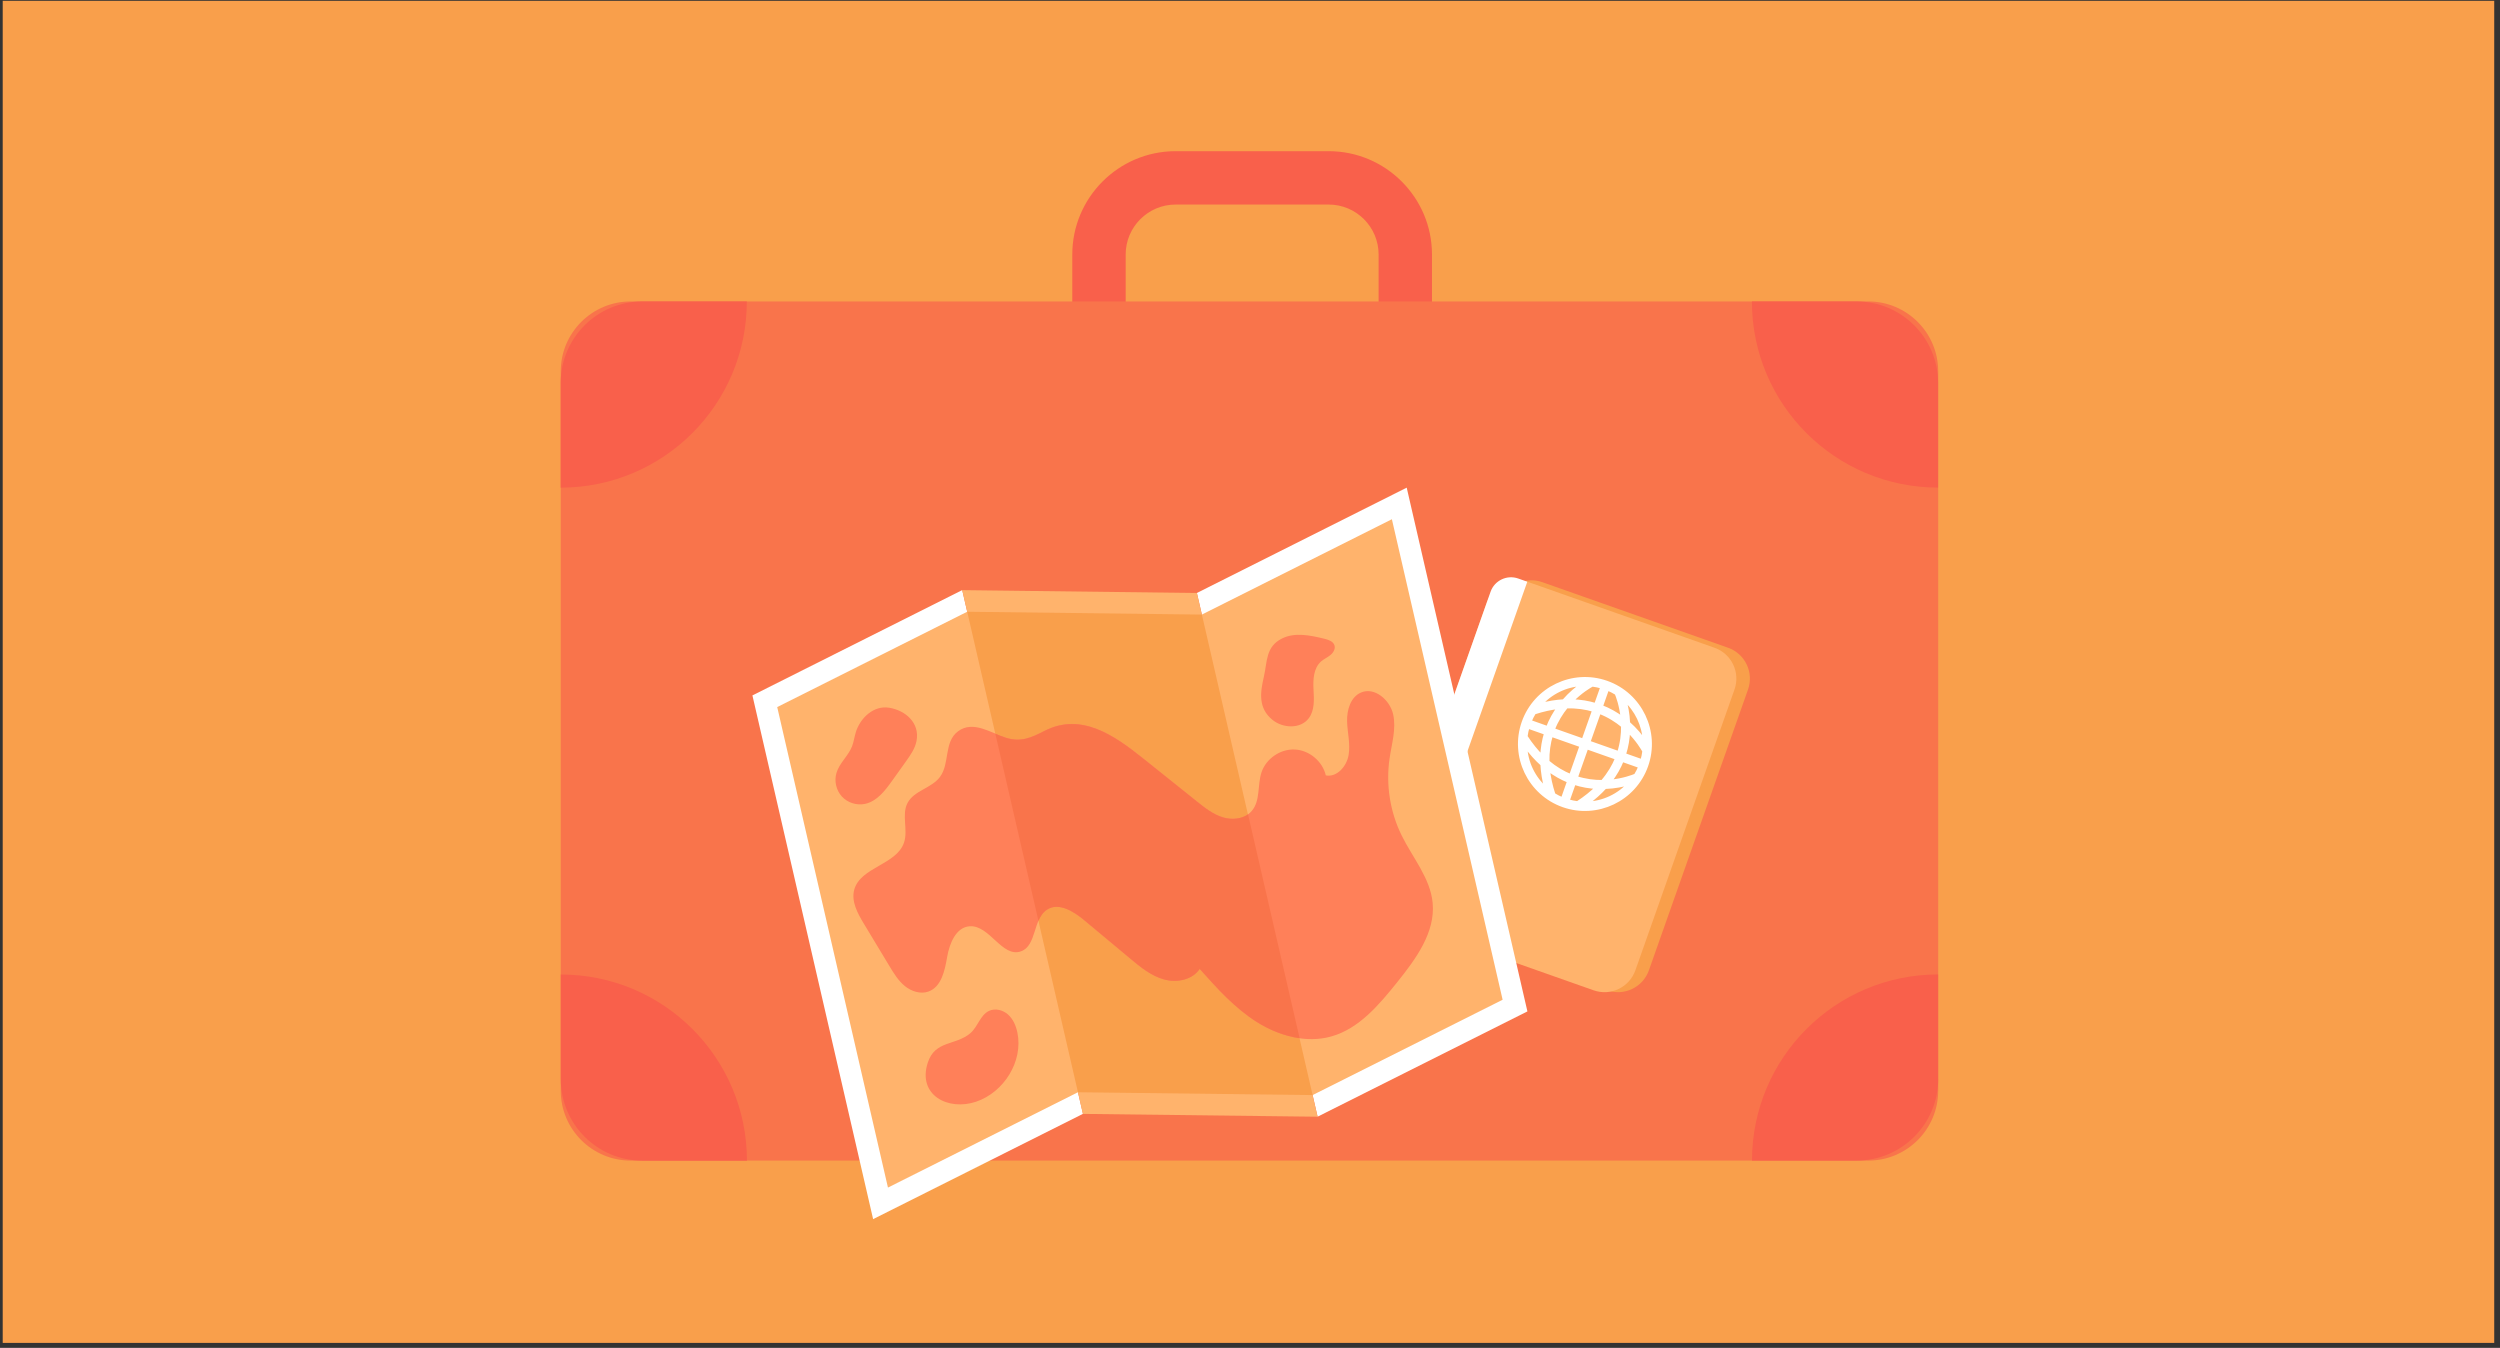
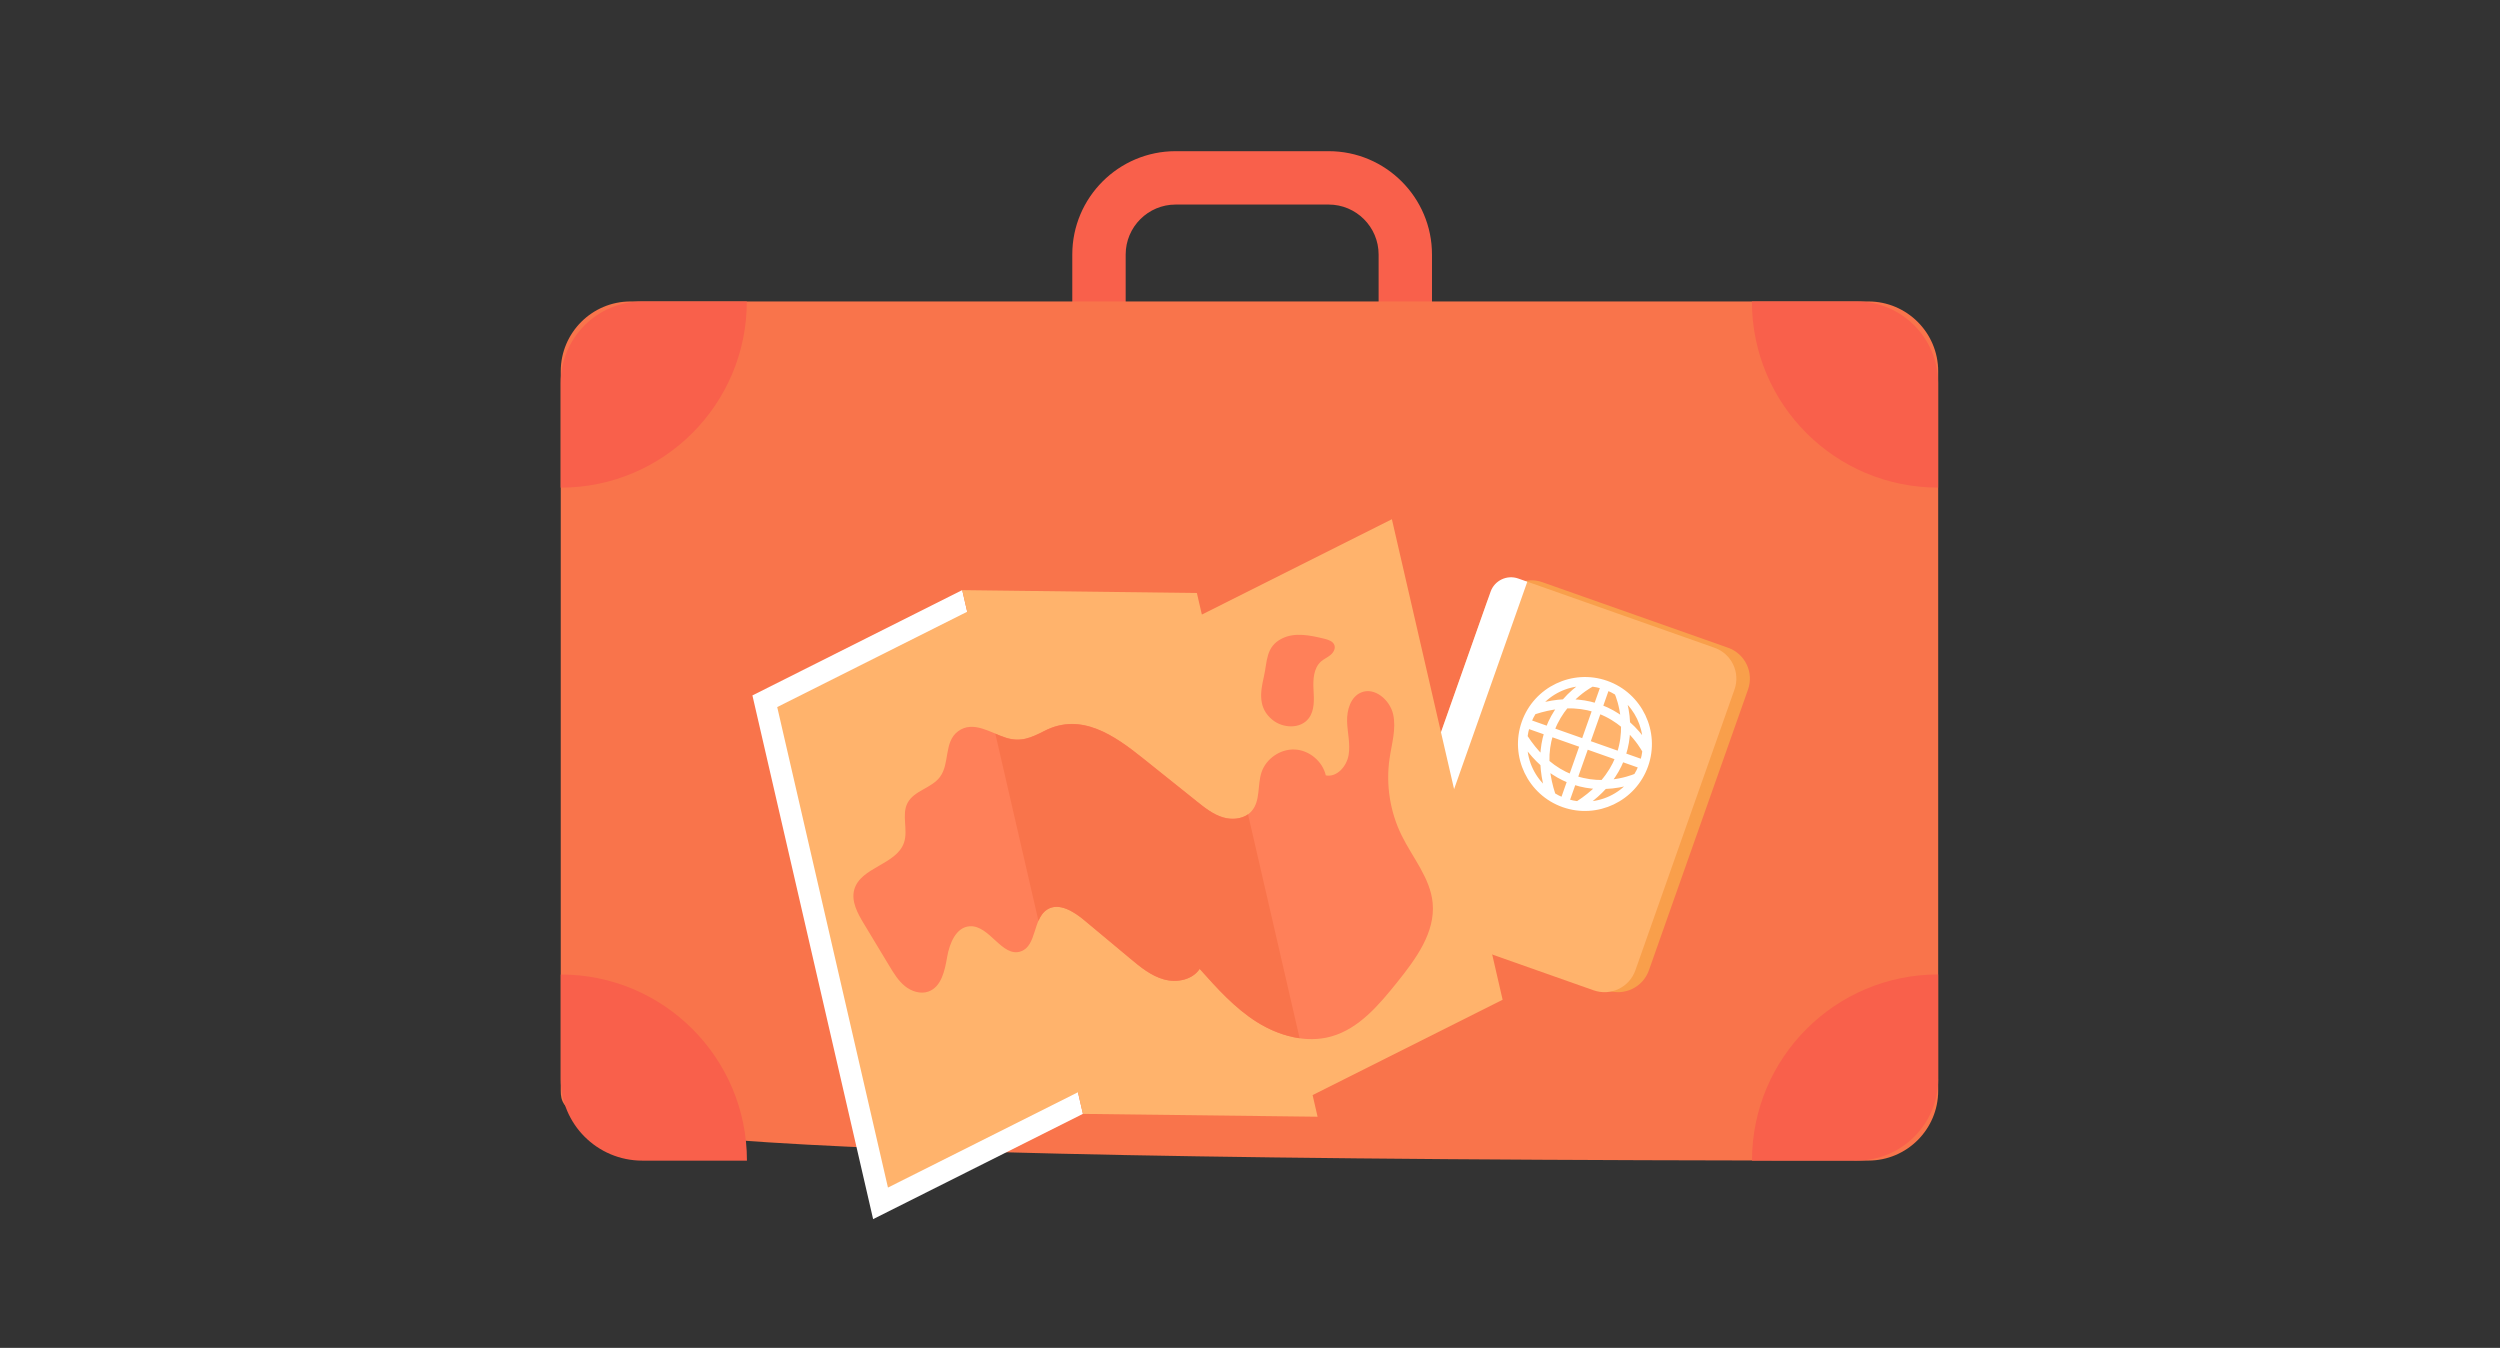
<svg xmlns="http://www.w3.org/2000/svg" width="332" height="179" viewBox="0 0 332 179" fill="none">
  <rect x="0" y="0" width="332" height="179" fill="#333333" stroke="none" />
-   <rect width="330.872" height="178.23" transform="translate(0.361 0.107)" fill="#F99F4B" />
  <path d="M186.624 44.613C184.666 44.613 183.08 43.026 183.08 41.069V33.798C183.08 30.14 180.105 27.165 176.446 27.165H156.122C152.464 27.165 149.489 30.14 149.489 33.798V41.069C149.489 43.026 147.903 44.613 145.945 44.613C143.987 44.613 142.4 43.026 142.4 41.069V33.798C142.4 26.231 148.555 20.076 156.122 20.076H176.446C184.013 20.076 190.168 26.231 190.168 33.798V41.069C190.168 43.026 188.582 44.613 186.624 44.613Z" fill="#F9604B" />
-   <path d="M83.742 40.033H248.118C253.233 40.033 257.392 44.192 257.392 49.307V144.85C257.392 149.966 253.233 154.125 248.118 154.125H83.742C78.627 154.125 74.468 149.966 74.468 144.85V49.307C74.468 44.192 78.627 40.033 83.742 40.033Z" fill="#F9744B" />
+   <path d="M83.742 40.033H248.118C253.233 40.033 257.392 44.192 257.392 49.307V144.85C257.392 149.966 253.233 154.125 248.118 154.125C78.627 154.125 74.468 149.966 74.468 144.85V49.307C74.468 44.192 78.627 40.033 83.742 40.033Z" fill="#F9744B" />
  <path d="M257.38 64.76V50.863C257.38 44.883 252.53 40.033 246.55 40.033H232.653C232.653 53.687 243.719 64.752 257.372 64.752L257.38 64.76Z" fill="#F9604B" />
  <path d="M99.183 40.033H85.287C79.307 40.033 74.457 44.883 74.457 50.863V64.76C88.11 64.76 99.176 53.694 99.176 40.041L99.183 40.033Z" fill="#F9604B" />
  <path d="M74.468 129.406V143.302C74.468 149.283 79.317 154.133 85.298 154.133H99.194C99.194 140.479 88.129 129.414 74.475 129.414L74.468 129.406Z" fill="#F9604B" />
  <path d="M257.385 143.302V129.406C243.731 129.406 232.666 140.472 232.666 154.125H246.562C252.543 154.125 257.392 149.275 257.392 143.295L257.385 143.302Z" fill="#F9604B" />
  <path d="M229.487 86.021L204.809 77.31C202.546 76.511 200.063 77.698 199.264 79.961L186.099 117.256C185.3 119.519 186.487 122.001 188.751 122.8L213.429 131.511C215.692 132.31 218.174 131.123 218.973 128.86L232.138 91.565C232.937 89.302 231.75 86.82 229.487 86.021Z" fill="#F99F4B" />
  <path d="M227.69 86.023L203.012 77.312C200.749 76.513 198.266 77.7 197.468 79.963L184.302 117.258C183.504 119.521 184.691 122.003 186.954 122.802L211.632 131.513C213.895 132.312 216.377 131.125 217.176 128.862L230.341 91.567C231.14 89.304 229.953 86.822 227.69 86.023Z" fill="#FFB36C" />
  <path d="M202.826 77.253L201.617 76.826C200.12 76.298 198.476 77.085 197.948 78.581L183.806 118.642C183.278 120.138 184.064 121.783 185.561 122.311L186.77 122.738L202.828 77.247L202.826 77.253Z" fill="white" />
  <path d="M217.812 101.783C217.645 102.201 217.442 102.597 217.212 102.971C216.87 103.115 215.573 103.622 213.789 103.782C214.516 102.843 215.048 101.883 215.426 100.941L217.812 101.783ZM215.511 96.397C215.525 97.494 215.392 98.718 214.98 99.991L210.961 98.573L212.38 94.553C213.628 95.027 214.666 95.697 215.511 96.397ZM218.338 99.756C218.283 100.194 218.191 100.632 218.059 101.064L215.684 100.226C216.048 99.119 216.207 98.038 216.245 97.045C217.482 98.254 218.158 99.422 218.338 99.756ZM216.428 104.013C214.985 105.645 212.912 106.62 210.727 106.689C211.677 106.001 212.476 105.281 213.142 104.543C214.489 104.496 215.632 104.247 216.428 104.013ZM209.043 103.987C210.11 104.339 211.149 104.5 212.113 104.544C211.391 105.264 210.527 105.967 209.49 106.636C209.061 106.582 208.629 106.492 208.204 106.363L209.043 103.987ZM206.332 105.528C205.937 104.323 205.702 103.206 205.597 102.17C206.508 102.861 207.433 103.369 208.346 103.736L207.504 106.122C207.089 105.956 206.7 105.756 206.332 105.528ZM215.721 92.851C217.327 94.27 218.294 96.297 218.393 98.441C217.933 97.777 217.225 96.891 216.245 96.031C216.191 94.733 215.948 93.626 215.721 92.851ZM205.531 101.169C205.498 99.843 205.682 98.657 206.001 97.607L210.01 99.022L208.593 103.037C207.576 102.627 206.543 102.028 205.531 101.169ZM205.288 97.362C204.999 98.305 204.813 99.346 204.779 100.491C204.039 99.759 203.316 98.875 202.626 97.811C202.68 97.38 202.771 96.946 202.901 96.52L205.288 97.362ZM205.337 104.788C203.654 103.342 202.646 101.234 202.577 99.016C203.289 100 204.034 100.823 204.798 101.5C204.85 102.52 205.019 103.616 205.337 104.788ZM211.454 90.945C211.892 91 212.33 91.092 212.763 91.224L211.923 93.604C210.952 93.306 209.874 93.12 208.683 93.095C209.916 91.819 211.113 91.128 211.454 90.945ZM204.475 93.633C205.898 91.973 207.96 90.971 210.142 90.874C209.462 91.347 208.546 92.081 207.664 93.1C206.672 93.154 205.609 93.325 204.475 93.633ZM207.023 93.918C206.454 94.698 205.927 95.609 205.53 96.662L203.148 95.821C203.316 95.405 203.517 95.013 203.747 94.643C204.918 94.26 206.01 94.025 207.023 93.918ZM215.458 95.401C214.66 94.808 213.717 94.257 212.625 93.841L213.464 91.464C213.884 91.633 214.282 91.837 214.658 92.07C214.806 92.414 215.29 93.673 215.458 95.401ZM213.363 90.636C208.862 89.048 203.903 91.419 202.314 95.92C200.725 100.421 203.097 105.38 207.598 106.969C212.098 108.557 217.058 106.186 218.646 101.685C220.235 97.184 217.864 92.225 213.363 90.636ZM208.017 93.844C209.381 93.799 210.6 93.982 211.674 94.309L210.257 98.324L206.237 96.905C206.696 95.694 207.34 94.678 208.017 93.844ZM209.292 103.282L210.711 99.263L214.725 100.68C214.306 101.721 213.683 102.785 212.791 103.819C211.717 103.827 210.523 103.687 209.292 103.282Z" fill="white" stroke="white" stroke-width="0.469" />
  <path d="M143.813 147.921L115.95 161.901L99.921 92.352L127.782 78.365L143.813 147.921Z" fill="white" />
-   <path d="M202.84 134.316L174.977 148.295L158.949 78.746L186.81 64.76L202.84 134.316Z" fill="white" />
  <path d="M143.811 147.925L174.975 148.301L158.946 78.752L127.78 78.369L143.811 147.925Z" fill="#FFB36C" />
  <path d="M143.152 145.05L117.92 157.71L103.214 93.899L128.446 81.238L159.61 81.614L184.842 68.954L199.548 132.765L174.317 145.426L143.152 145.05Z" fill="#FFB36C" />
-   <path d="M143.152 145.052L174.316 145.428L159.61 81.616L128.445 81.24L143.152 145.052Z" fill="#F99F4B" />
  <path d="M124.817 103.191C123.704 104.673 121.395 104.983 120.527 106.623C119.693 108.199 120.626 110.206 120.053 111.896C119.058 114.845 114.275 115.145 113.444 118.146C113.02 119.698 113.882 121.278 114.711 122.651C115.844 124.535 116.984 126.418 118.116 128.296C118.699 129.262 119.299 130.245 120.168 130.952C121.037 131.658 122.256 132.056 123.31 131.674C125.027 131.043 125.471 128.885 125.782 127.083C126.094 125.281 126.96 123.123 128.781 123.007C131.42 122.835 133.08 127.215 135.572 126.343C137.699 125.603 137.142 122.015 139.041 120.795C140.591 119.801 142.569 121.027 143.984 122.21C146.016 123.908 148.053 125.598 150.084 127.296C151.439 128.431 152.856 129.592 154.557 130.065C156.26 130.545 158.34 130.142 159.308 128.666C161.613 131.249 163.962 133.871 166.894 135.722C169.826 137.572 173.47 138.581 176.804 137.639C180.501 136.593 183.143 133.43 185.548 130.44C188.015 127.359 190.624 123.843 190.258 119.913C189.945 116.601 187.584 113.899 186.12 110.907C184.589 107.778 184.032 104.19 184.532 100.745C184.815 98.79 185.438 96.806 185.014 94.876C184.59 92.945 182.53 91.184 180.725 91.974C179.348 92.575 178.853 94.302 178.894 95.802C178.935 97.301 179.352 98.811 179.091 100.29C178.836 101.767 177.546 103.255 176.068 102.973C175.637 101.1 173.863 99.619 171.947 99.534C170.029 99.443 168.124 100.755 167.525 102.574C166.967 104.267 167.399 106.348 166.228 107.698C165.334 108.741 163.738 108.936 162.422 108.54C161.106 108.145 159.996 107.265 158.926 106.404C156.549 104.502 154.165 102.594 151.788 100.692C148.011 97.666 143.589 94.546 138.706 97.055C136.942 97.96 135.576 98.58 133.607 97.967C131.619 97.36 129.246 95.622 127.236 97.11C125.32 98.528 126.162 101.4 124.827 103.175L124.817 103.191Z" fill="#FF8059" />
  <path d="M165.726 108.152C164.809 108.799 163.521 108.888 162.421 108.56C161.105 108.165 159.996 107.285 158.919 106.426C156.542 104.524 154.157 102.616 151.781 100.713C148.003 97.687 143.581 94.567 138.699 97.077C136.935 97.982 135.569 98.601 133.6 97.989C133.145 97.845 132.664 97.651 132.179 97.438L137.909 122.301C138.169 121.687 138.513 121.137 139.056 120.791C140.606 119.797 142.584 121.023 143.999 122.206C146.03 123.904 148.067 125.594 150.099 127.292C151.454 128.426 152.871 129.588 154.572 130.061C156.274 130.541 158.355 130.138 159.323 128.662C161.628 131.245 163.976 133.867 166.908 135.718C168.626 136.803 170.586 137.59 172.59 137.876L165.739 108.149L165.726 108.152Z" fill="#F9744B" />
  <path d="M170.24 84.798C171.958 83.932 174.018 84.371 175.881 84.827C176.417 84.96 177.03 85.157 177.214 85.683C177.372 86.159 177.074 86.67 176.684 86.988C176.3 87.305 175.827 87.504 175.446 87.834C174.443 88.709 174.363 90.223 174.435 91.556C174.507 92.889 174.603 94.355 173.786 95.408C172.7 96.822 170.382 96.733 168.994 95.606C167.053 94.032 167.356 91.955 167.847 89.849C168.305 87.874 168.062 85.888 170.24 84.798Z" fill="#FF8059" />
-   <path d="M113.648 97.259C113.457 97.871 113.383 98.511 113.154 99.11C112.658 100.38 111.489 101.314 111.09 102.618C110.758 103.698 111.037 104.941 111.796 105.77C112.556 106.606 113.773 106.99 114.875 106.756C116.445 106.422 117.526 105.017 118.457 103.709C119.08 102.839 119.698 101.976 120.315 101.108C120.911 100.271 121.527 99.402 121.716 98.39C122.172 96.014 120.265 94.343 118.085 93.987C116.02 93.646 114.237 95.338 113.642 97.261L113.648 97.259Z" fill="#FF8059" />
-   <path d="M128.842 137.225C129.845 136.385 130.154 134.812 131.339 134.248C132.163 133.857 133.194 134.125 133.874 134.737C134.555 135.348 134.925 136.232 135.111 137.13C135.904 140.99 133.286 145.068 129.626 146.306C125.915 147.562 121.813 145.441 123.207 141.126C124.173 138.142 126.876 138.876 128.842 137.225Z" fill="#FF8059" />
</svg>